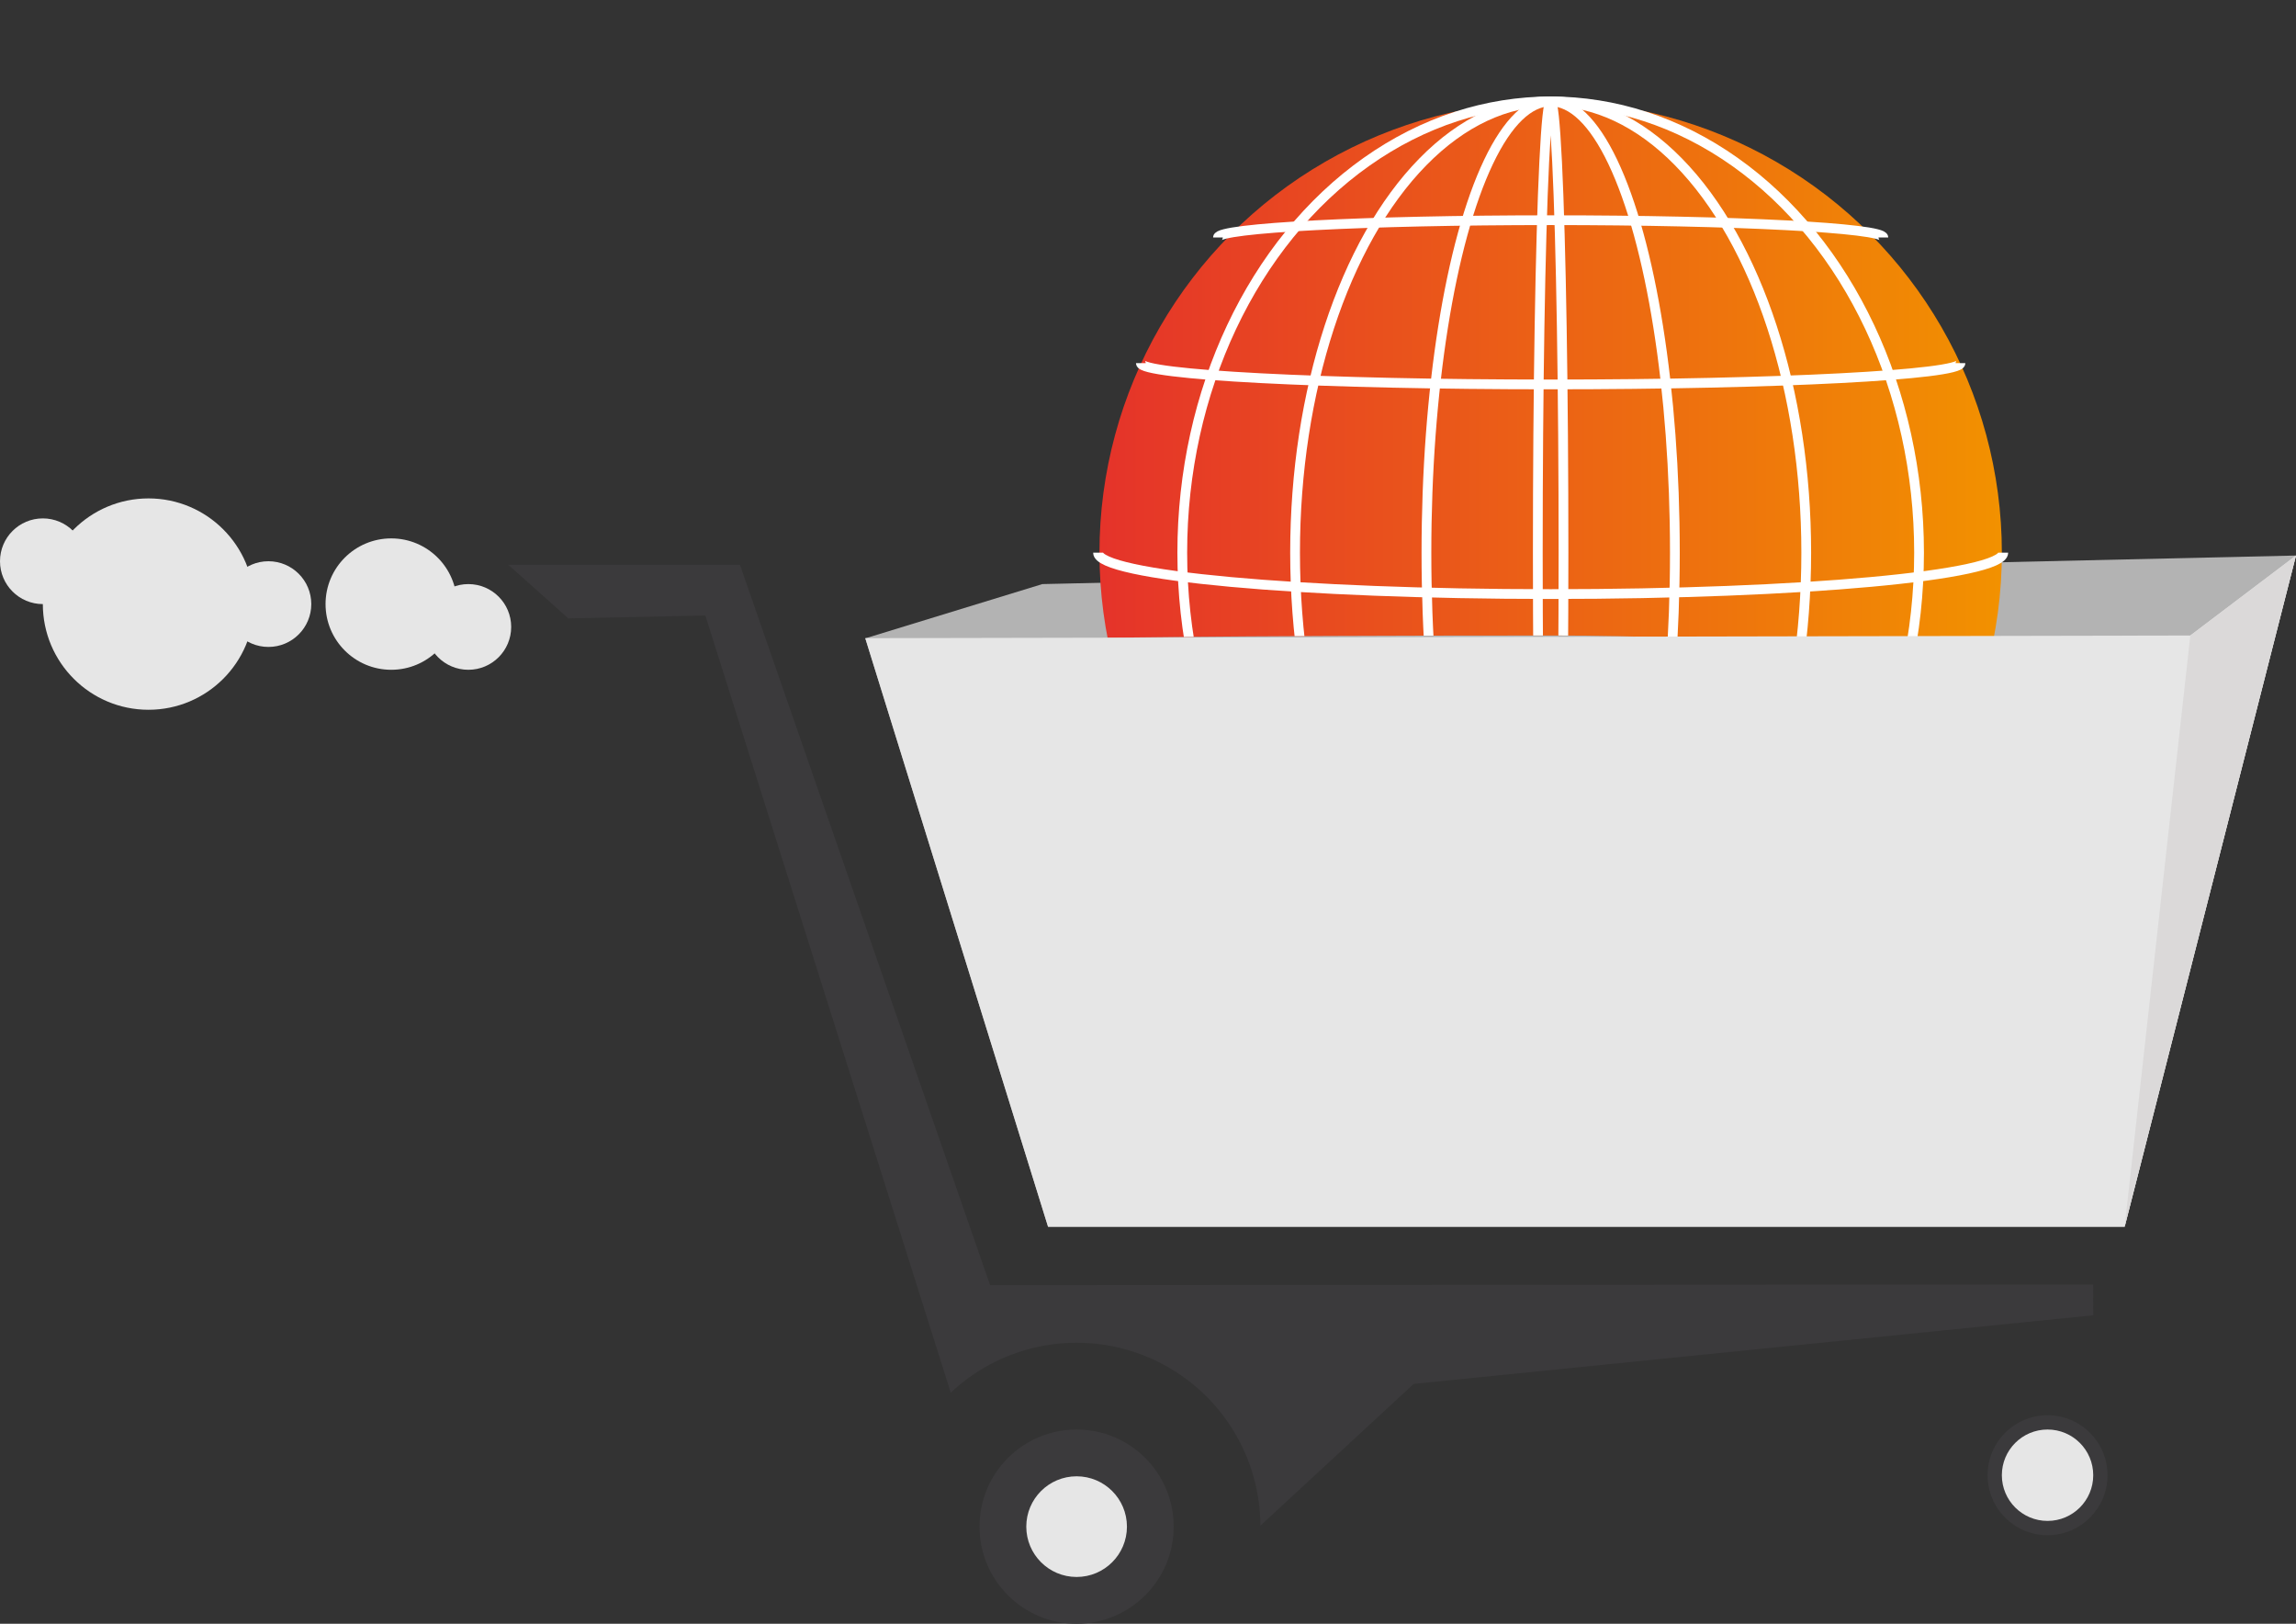
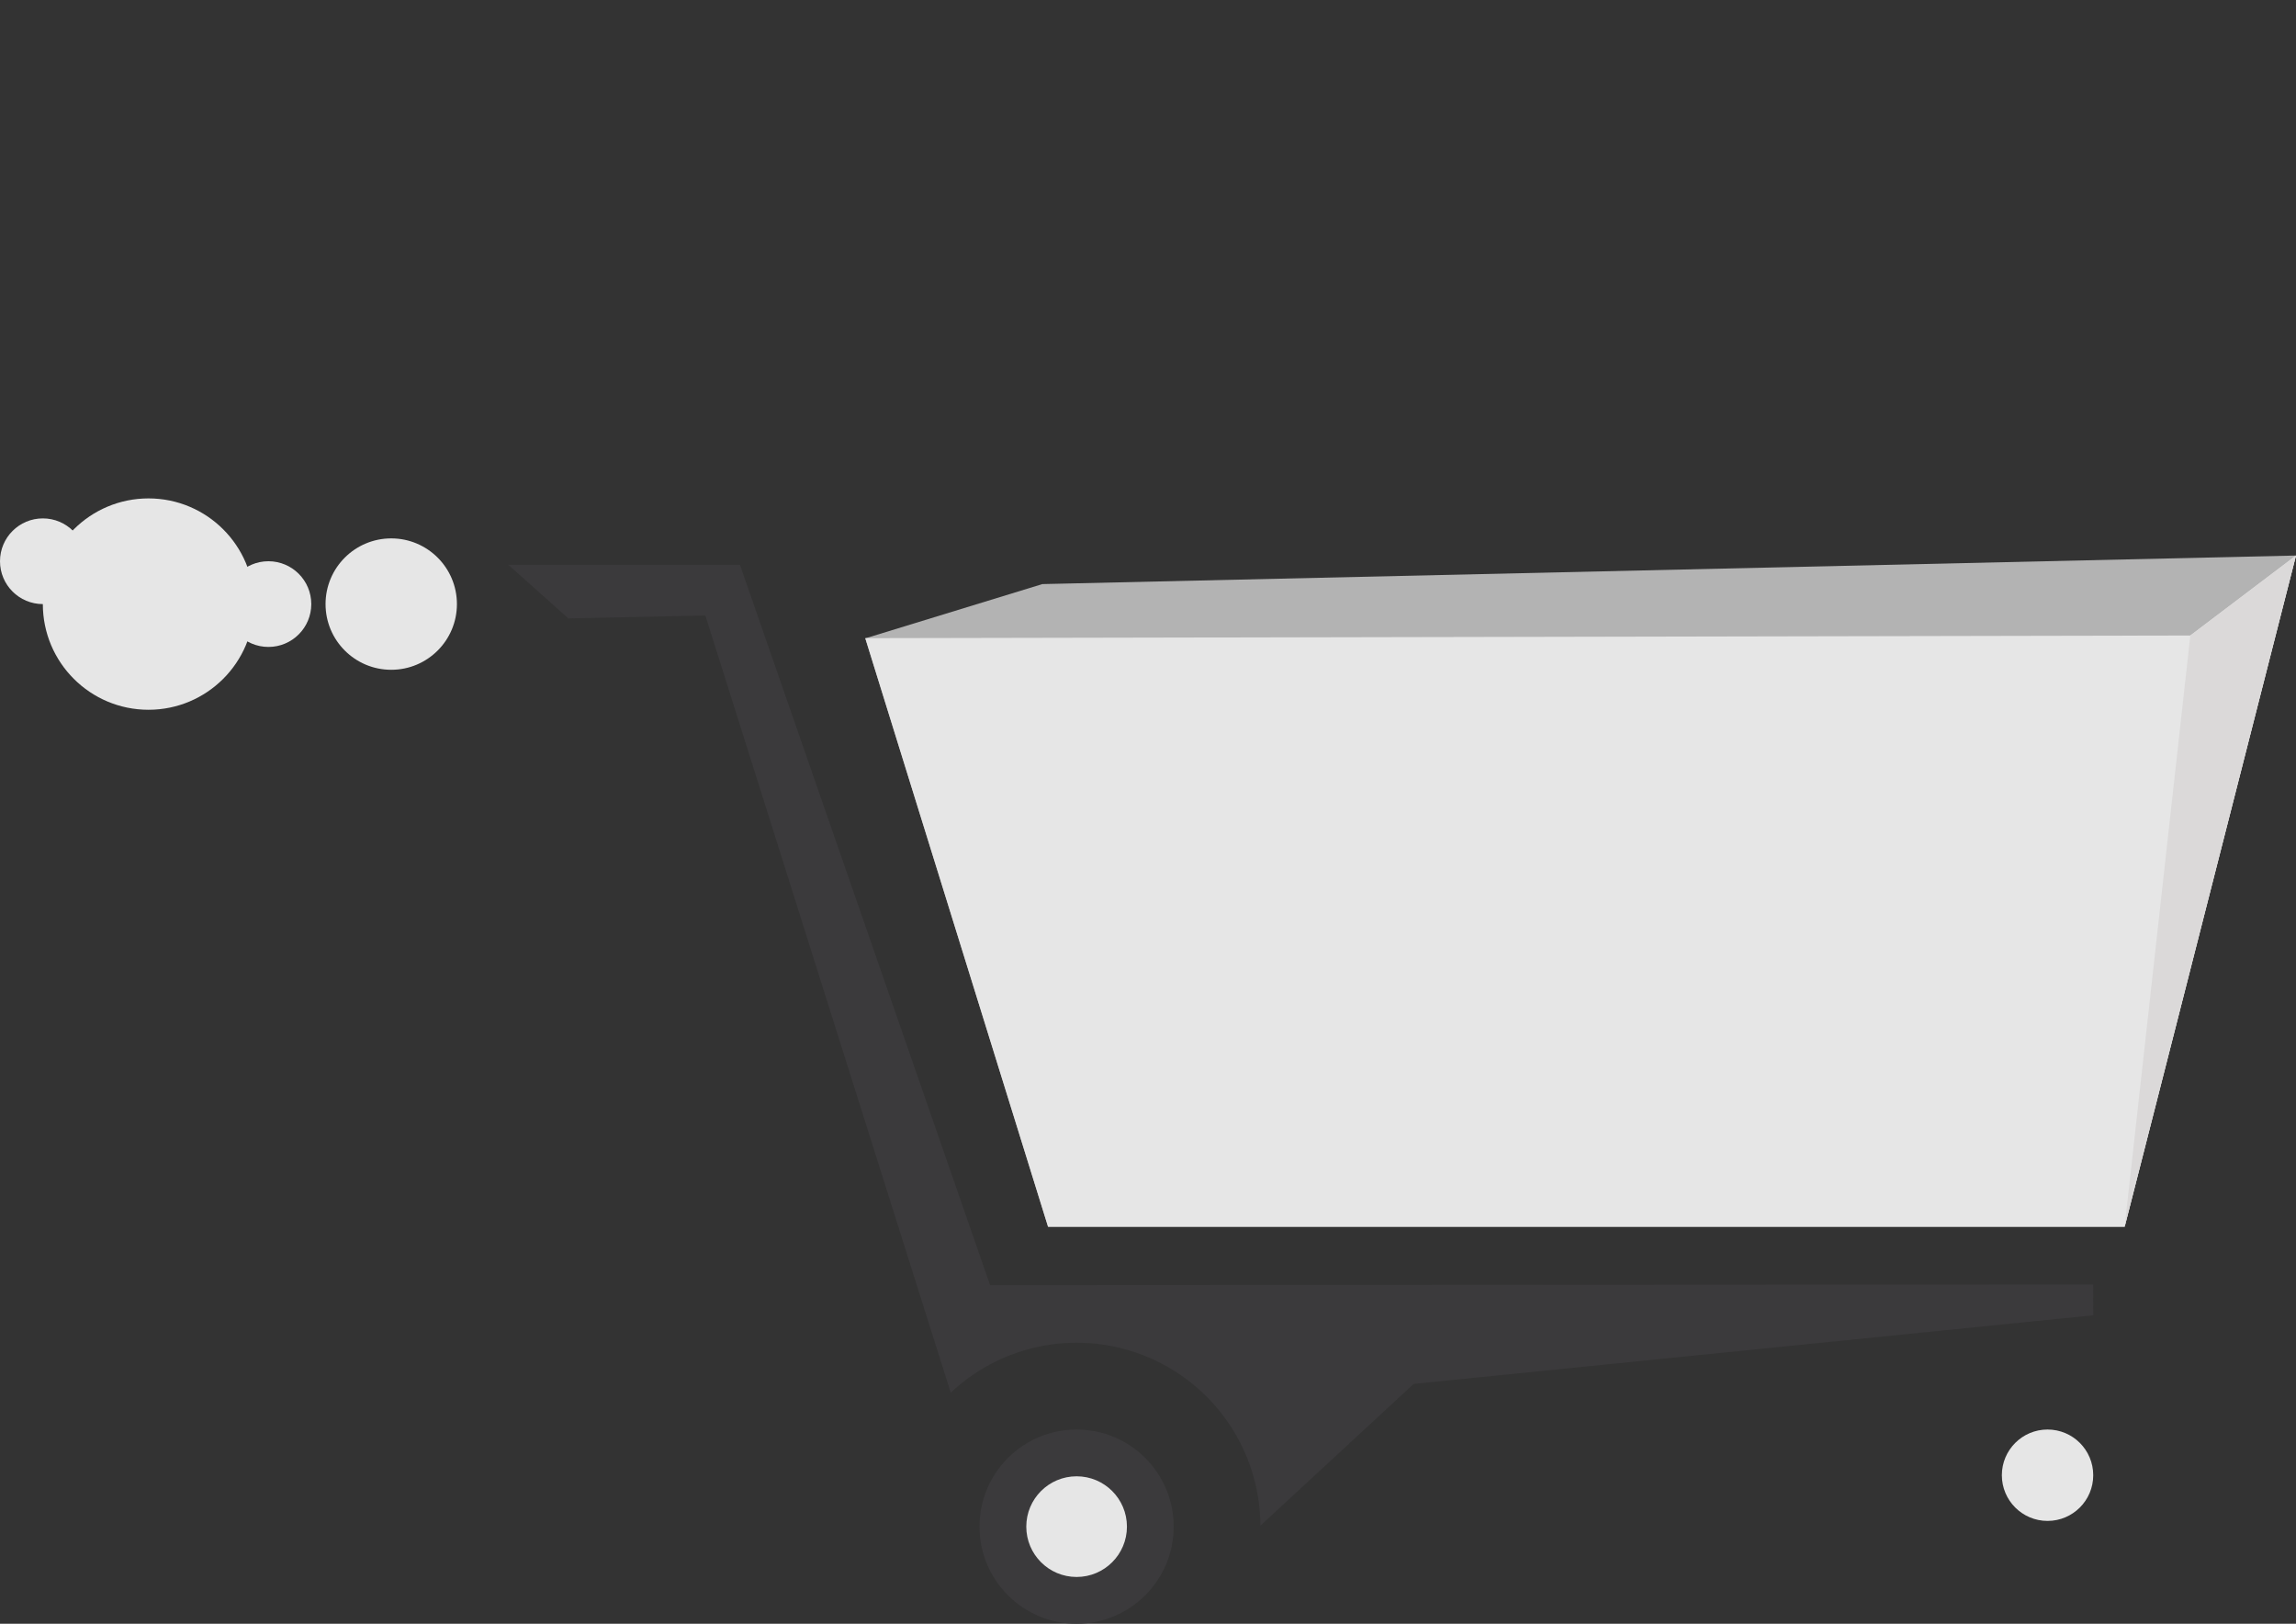
<svg xmlns="http://www.w3.org/2000/svg" width="235.177" height="166.291" viewBox="0 0 235.177 166.291">
  <rect x="0" y="0" width="235.177" height="166.291" fill="#333333" stroke="none" />
  <defs>
    <clipPath id="clip-path">
-       <path id="Path_23809" data-name="Path 23809" d="M583.83,297.433s-15.109-5.85-51.628-5.85-48.7.292-48.7.292V226.5H583.83Z" transform="translate(-483.5 -226.5)" fill="none" />
-     </clipPath>
+       </clipPath>
    <linearGradient id="linear-gradient" y1="0.5" x2="1" y2="0.5" gradientUnits="objectBoundingBox">
      <stop offset="0" stop-color="#e5332a" />
      <stop offset="1" stop-color="#f29100" />
    </linearGradient>
  </defs>
  <g id="Ecomm_Website_Icon" data-name="Ecomm Website Icon" transform="translate(-106 -226.5)">
    <path id="Path_23804" data-name="Path 23804" d="M538,489.739H427.721L409,429.483l18.136-5.558L555.547,421Z" transform="translate(-214.37 -137.607)" fill="#b3b3b3" />
    <circle id="Ellipse_170" data-name="Ellipse 170" cx="9.945" cy="9.945" r="9.945" transform="translate(206.33 372.9)" fill="#3b3a3c" />
    <g id="Group_2276" data-name="Group 2276" transform="translate(216.422 226.5)">
      <g id="Group_2275" data-name="Group 2275" clip-path="url(#clip-path)">
        <g id="Group_2274" data-name="Group 2274" transform="translate(2.048 10.384)">
          <circle id="Ellipse_171" data-name="Ellipse 171" cx="46.216" cy="46.216" r="46.216" transform="translate(0.146)" fill="url(#linear-gradient)" />
          <ellipse id="Ellipse_172" data-name="Ellipse 172" cx="37.734" cy="46.216" rx="37.734" ry="46.216" transform="translate(8.629)" fill="none" stroke="#fff" stroke-miterlimit="10" stroke-width="1" />
          <ellipse id="Ellipse_173" data-name="Ellipse 173" cx="26.179" cy="46.216" rx="26.179" ry="46.216" transform="translate(20.183)" fill="none" stroke="#fff" stroke-miterlimit="10" stroke-width="1" />
          <ellipse id="Ellipse_174" data-name="Ellipse 174" cx="12.724" cy="46.216" rx="12.724" ry="46.216" transform="translate(33.638)" fill="none" stroke="#fff" stroke-miterlimit="10" stroke-width="1" />
          <ellipse id="Ellipse_175" data-name="Ellipse 175" cx="1.316" cy="46.216" rx="1.316" ry="46.216" transform="translate(45.046)" fill="none" stroke="#fff" stroke-miterlimit="10" stroke-width="1" />
          <path id="Path_23805" data-name="Path 23805" d="M583.225,420c0,2.342-20.757,4.241-46.363,4.241S490.5,422.342,490.5,420" transform="translate(-490.5 -373.784)" fill="none" stroke="#fff" stroke-miterlimit="10" stroke-width="1" />
          <path id="Path_23806" data-name="Path 23806" d="M589.45,353.642c0,1.2-18.793,2.18-41.975,2.18s-41.975-.976-41.975-2.18" transform="translate(-501.112 -326.836)" fill="none" stroke="#fff" stroke-miterlimit="10" stroke-width="1" />
-           <path id="Path_23807" data-name="Path 23807" d="M589.45,490.642c0,1.2-18.793,2.18-41.975,2.18s-41.975-.976-41.975-2.18" transform="translate(-501.112 -423.762)" fill="none" stroke="#fff" stroke-miterlimit="10" stroke-width="1" />
-           <path id="Path_23808" data-name="Path 23808" d="M532.5,305.361c0-.978,15.257-1.77,34.077-1.77s34.077.792,34.077,1.77" transform="translate(-520.215 -291.425)" fill="none" stroke="#fff" stroke-miterlimit="10" stroke-width="1" />
        </g>
      </g>
    </g>
    <path id="Path_23810" data-name="Path 23810" d="M538,489.739H427.721L409,429.463l135.724-.273L555.547,421Z" transform="translate(-214.37 -137.607)" fill="#e6e6e6" />
    <path id="Path_23811" data-name="Path 23811" d="M850,489.739l6.728-60.549L867.55,421Z" transform="translate(-526.374 -137.607)" fill="#dbd9d9" />
    <circle id="Ellipse_176" data-name="Ellipse 176" cx="5.155" cy="5.155" r="5.155" transform="translate(211.121 377.691)" fill="#e6e6e6" />
    <g id="Group_2277" data-name="Group 2277" transform="translate(309.586 371.438)">
-       <circle id="Ellipse_177" data-name="Ellipse 177" cx="6.143" cy="6.143" r="6.143" fill="#3b3a3c" />
      <circle id="Ellipse_178" data-name="Ellipse 178" cx="4.68" cy="4.68" r="4.68" transform="translate(1.462 1.462)" fill="#e6e6e6" />
    </g>
    <path id="Path_23812" data-name="Path 23812" d="M446.338,497.954l-112.99.062-25.621-73.772H284l6.143,5.486,14.04-.293,25.135,79.593a18.822,18.822,0,0,1,31.718,13.619l15.7-14.516,69.609-7.031Z" transform="translate(-125.934 -139.902)" fill="#3b3a3c" />
-     <circle id="Ellipse_179" data-name="Ellipse 179" cx="4.388" cy="4.388" r="4.388" transform="translate(149.584 286.318)" fill="#e6e6e6" />
    <circle id="Ellipse_180" data-name="Ellipse 180" cx="4.388" cy="4.388" r="4.388" transform="translate(129.108 283.978)" fill="#e6e6e6" />
    <circle id="Ellipse_181" data-name="Ellipse 181" cx="4.388" cy="4.388" r="4.388" transform="translate(106 279.59)" fill="#e6e6e6" />
    <circle id="Ellipse_182" data-name="Ellipse 182" cx="6.728" cy="6.728" r="6.728" transform="translate(139.346 281.638)" fill="#e6e6e6" />
    <circle id="Ellipse_183" data-name="Ellipse 183" cx="10.823" cy="10.823" r="10.823" transform="translate(110.388 277.543)" fill="#e6e6e6" />
  </g>
</svg>